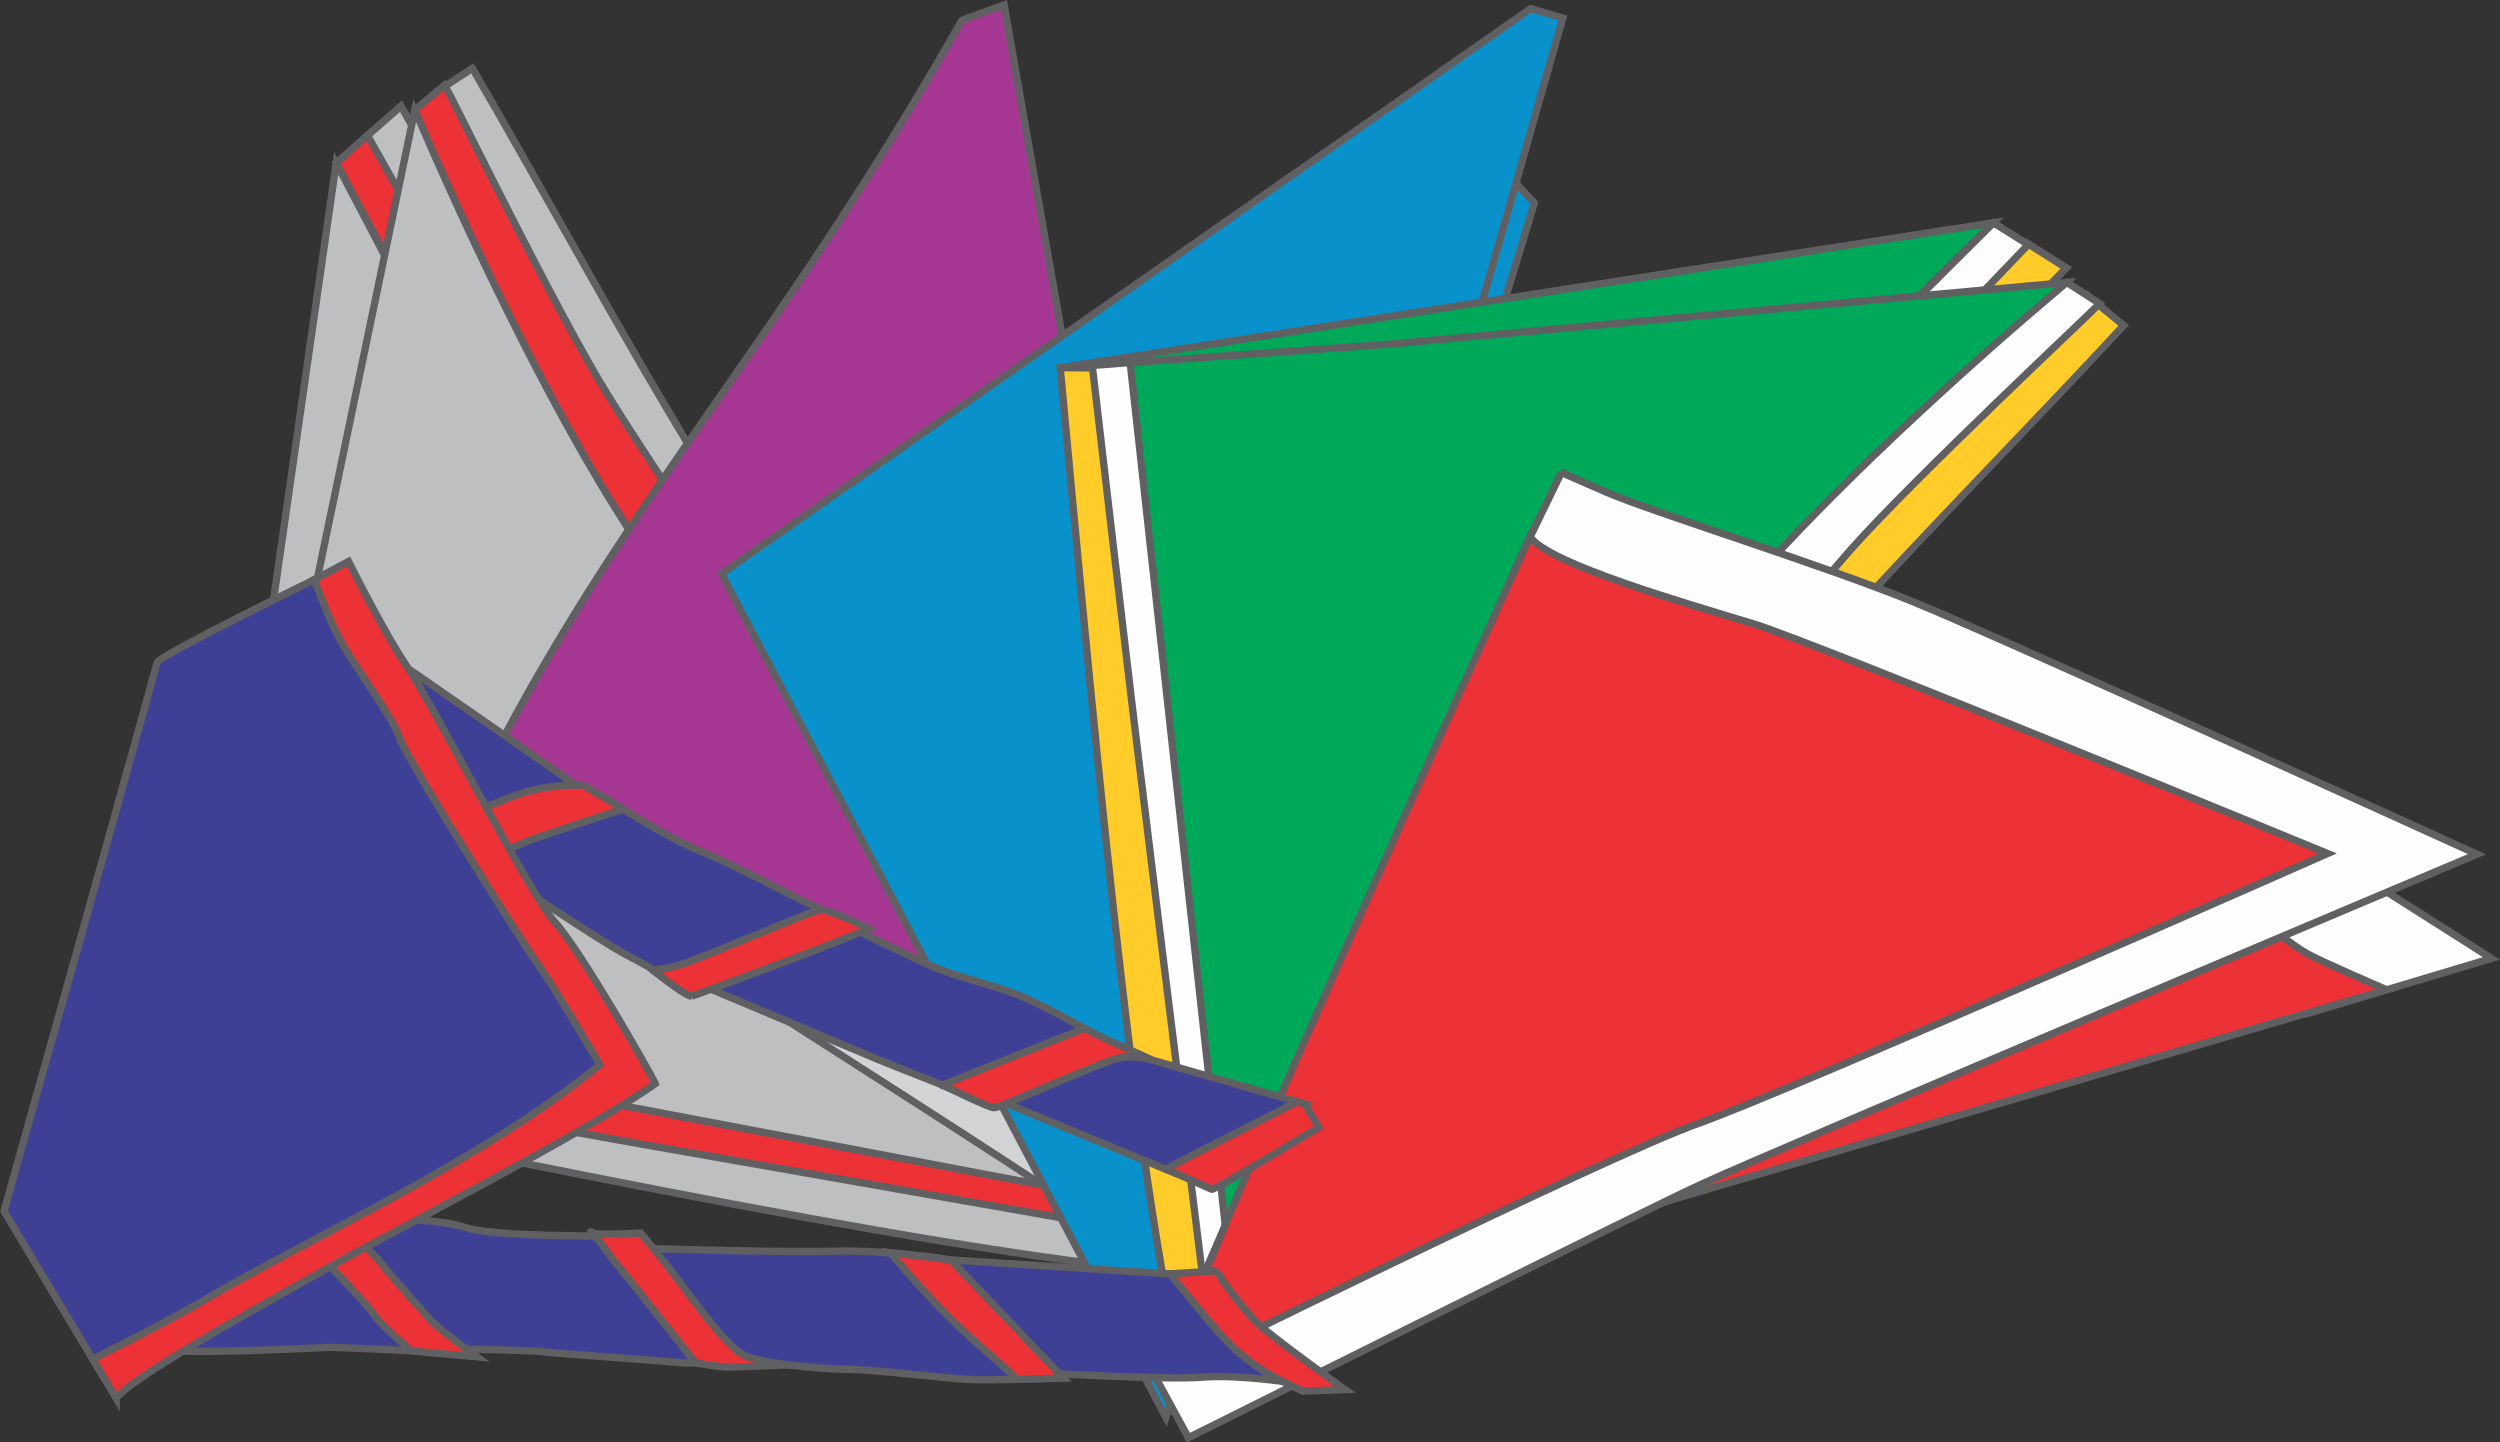
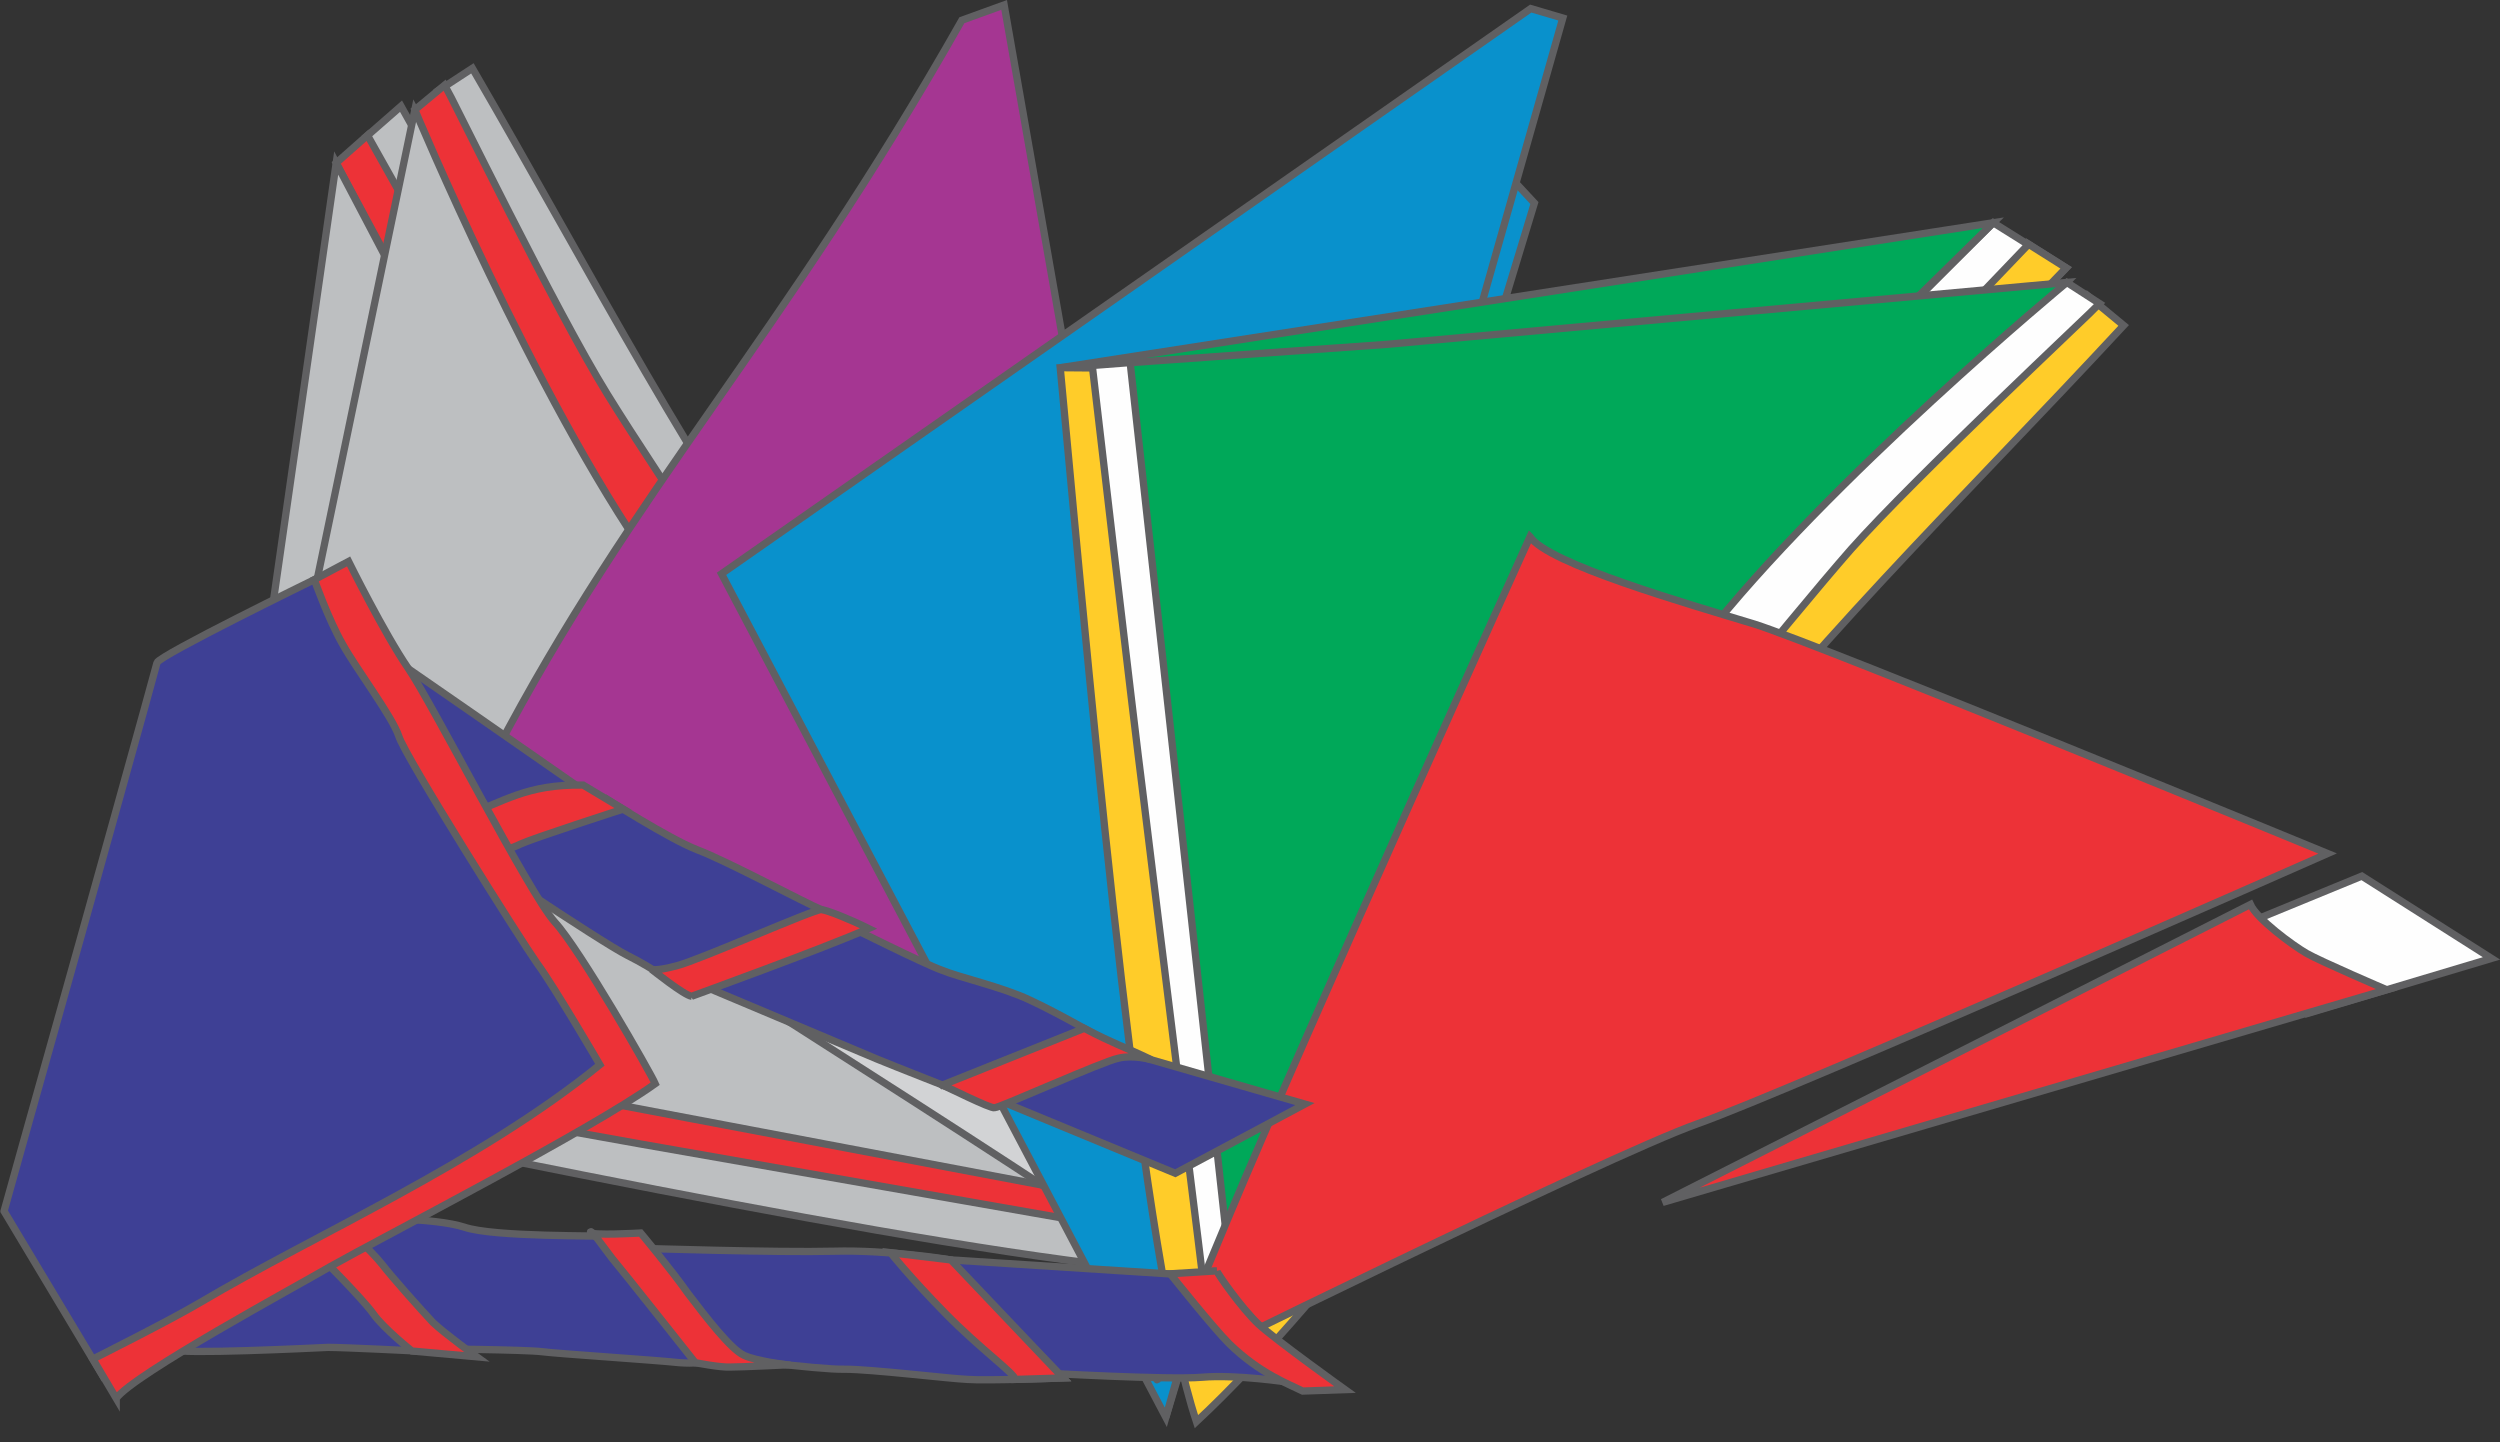
<svg xmlns="http://www.w3.org/2000/svg" viewBox="0 0 308.9 178.23" version="1.1">
  <rect x="0" y="0" width="308.9" height="178.23" fill="#333333" stroke="none" />
  <g transform="translate(-220.84 -443.25)">
    <g stroke-width="10" stroke="#606062" fill-rule="evenodd" transform="matrix(.09 0 0 .09 -252.33 171.07)">
      <path d="m5857 3150 49-32c169 291 301 551 488 806 219 296 466 619 580 851-238 5-911-135-1439-244l322-1381z" class="fil35 str5" fill="#bdbfc1" />
-       <polygon class="fil1 str5" points="5898 3331 5808 3170 5760 3212 5858 3381" fill="none" />
      <polygon class="fil35 str5" points="5898 3331 5808 3170 5760 3212 5858 3381" fill="#bdbfc1" />
      <polygon class="fil31 str5" points="5858 3381 5762 3210 5719 3248 5812 3421" fill="#ed3237" />
      <polygon class="fil35 str5" points="5719 3248 5857 3511 5535 4531" fill="#bdbfc1" />
      <path d="m6853 4696s-818-1116-837-1162c-18-46-189-359-189-359l-191 918-85 369c450 84 851 156 1302 234z" class="fil35 str5" fill="#bdbfc1" />
      <path d="m6803 4673-1246-236-12 51s469 85 593 107 680 119 693 122c12 2 68 12 68 12s-474-666-507-712c-33-47-232-340-301-452-70-113-214-409-223-424l-41 34s164 393 324 621c159 228 652 877 652 877z" class="fil31 str5" fill="#ed3237" />
      <path d="m5898 4143 46-98 977 608 7 165c-119-99-652-429-1030-675z" class="fil36 str5" fill="#d2d3d5" />
      <path d="m6578 3052 58-21 289 1647c-323-203-699-422-988-619 190-364 393-569 641-1007z" class="fil37 str5" fill="#a53692" />
      <g fill="#0991cc">
        <polygon class="fil38 str5" points="7364 3303 6858 4970 7298 3232" />
        <polygon class="fil38 str5" points="6248 3812 7359 3036 7403 3049 6858 4970" />
      </g>
      <path d="m8127 3433 46 38c-229 247-440 448-628 702-220 296-456 627-645 803-75-226-137-910-187-1447l1414-96z" class="fil39 str5" fill="#ffcc29" />
      <polygon class="fil1 str5" points="7966 3525 8094 3392 8040 3358 7907 3501" fill="none" />
      <polygon class="fil39 str5" points="7966 3525 8094 3392 8040 3358 7907 3501" fill="#ffcc29" />
      <polygon class="fil28 str5" points="7907 3501 8042 3360 7994 3330 7855 3469" fill="#fefefe" />
      <polygon class="fil40 str5" points="7994 3330 7782 3538 6713 3529" fill="#00a859" />
      <path d="m6940 4837s829-1108 867-1139c39-31 288-286 288-286l-934 85-378 27c52 455 100 859 157 1313z" class="fil40 str5" fill="#00a859" />
      <path d="m6948 4783-139-1261-52 4s55 474 71 599c15 125 85 685 86 697 2 13 9 70 9 70s497-648 532-694c35-45 257-321 344-420 88-99 329-324 341-337l-45-29s-328 271-500 491c-171 219-647 880-647 880z" class="fil28 str5" fill="#fefefe" />
      <polygon class="fil28 str5" points="8424 4416 8293 4312 8500 4227 8678 4340" fill="#fefefe" />
      <path d="m8347 4266c9 20 58 56 77 67s110 50 110 50l-994 292 807-409z" class="fil31 str5" fill="#ed3237" />
-       <path d="m7401 3673-49 101-506 1145 43 79s607-303 702-347c94-44 1067-454 1067-454s-650-296-775-347-358-123-420-150l-62-27z" class="fil28 str5" fill="#fefefe" />
      <path d="m7358 3761s-306 676-415 937c-108 261-97 218-97 218s615-304 742-349 865-371 865-371-695-286-787-315c-92-28-284-83-308-120z" class="fil31 str5" fill="#ed3237" />
      <polygon class="fil41 str5" points="6871 4635 6605 4525 6754 4455 7049 4540" fill="#3e4095" />
-       <path d="m6921 4657c5 1 147-85 147-85l-19-32-11-3-180 92 63 28z" class="fil31 str5" fill="#ed3237" />
      <path d="m6425 4297s100 50 125 59c24 10 83 23 121 41 39 18 98 52 98 52l-187 77s-102-40-121-48-240-101-240-101l204-80z" class="fil41 str5" fill="#3e4095" />
      <path d="m6551 4514c4 1 67 33 72 31 7 0 149-64 170-68 20-5 45 2 45 2-40-19-52-22-92-43l-195 78z" class="fil31 str5" fill="#ed3237" />
      <path d="m6087 4119s89 57 128 72c40 15 148 73 170 82s24 17 24 17l-225 86s-27-21-65-40-239-155-239-155l207-62z" class="fil41 str5" fill="#3e4095" />
      <path d="m6207 4392s182-66 243-93c-24-12-56-25-65-26s-167 69-198 77c-30 8-35 5-35 5s45 36 55 37z" class="fil31 str5" fill="#ed3237" />
      <path d="m5776 3914c4 1 269 186 272 188 4 2 12 8 37 24-9-7-219 62-219 62l-150-144 60-130z" class="fil41 str5" fill="#3e4095" />
      <path d="m5886 4148c66-24 93-47 172-46l55 33s-121 39-141 48c-19 10-93 30-93 30s-42-33-37-38c5-6 44-27 44-27z" class="fil31 str5" fill="#ed3237" />
      <path d="m6548 4753 328 21 151 148s-72-11-119-7-221-6-221-6l-139-156z" class="fil41 str5" fill="#3e4095" />
      <path d="m6928 4769c1 4 33 50 57 73 24 22 119 90 119 90l-58 2c-18-9-59-24-101-65-23-23-81-96-81-96l64-4z" class="fil31 str5" fill="#ed3237" />
      <path d="m6137 4738s189 6 265 4c75-2 155 11 155 11l160 163s-106 4-131 2c-25-1-132-14-169-14-36 1-178-18-178-18l-102-148z" class="fil41 str5" fill="#3e4095" />
      <path d="m6651 4918c0-8-47-41-96-91s-75-83-75-83l83 10 154 162-66 2z" class="fil31 str5" fill="#ed3237" />
      <path d="m5763 4697s92-1 132 12c41 14 188 11 203 13s32 3 32 3 120 173 121 168-22 5-61 2c-38-4-164-12-188-15-23-3-158-4-158-4l-123-157 42-22z" class="fil41 str5" fill="#3e4095" />
      <path d="m6338 4898s-62 3-77 3c-14 1-49-6-49-6s-102-129-114-143c-11-14-30-42-30-36 0 5 69 1 69 1s41 49 65 83c25 33 59 77 77 85 17 8 59 13 59 13z" class="fil31 str5" fill="#ed3237" />
      <path d="m5496 4877c5 7 191-2 212-3 22 0 122 5 122 5l-140-160-30-25-177 74 13 109z" class="fil41 str5" fill="#3e4095" />
      <path d="m5694 4746s62 62 76 82 53 51 53 51l89 8s-43-31-60-47c-16-17-57-63-70-80-14-18-62-63-62-63l-54 22 28 27z" class="fil31 str5" fill="#ed3237" />
      <path d="m5263 4687 136 227 721-410-226-359-205-325s-213 104-216 114c-2 9-112 404-138 496s-72 257-72 257z" class="fil41 str5" fill="#3e4095" />
      <path d="m5417 4944c24-33 246-153 294-181 69-39 357-187 446-251-6-14-103-184-138-222-35-39-168-300-201-348s-82-147-82-147l-47 25s19 54 39 89c19 34 68 99 77 126 8 27 168 281 190 312 23 31 86 139 86 139-166 135-391 233-548 326-44 26-148 78-148 78l32 54z" class="fil31 str5" fill="#ed3237" />
    </g>
  </g>
</svg>